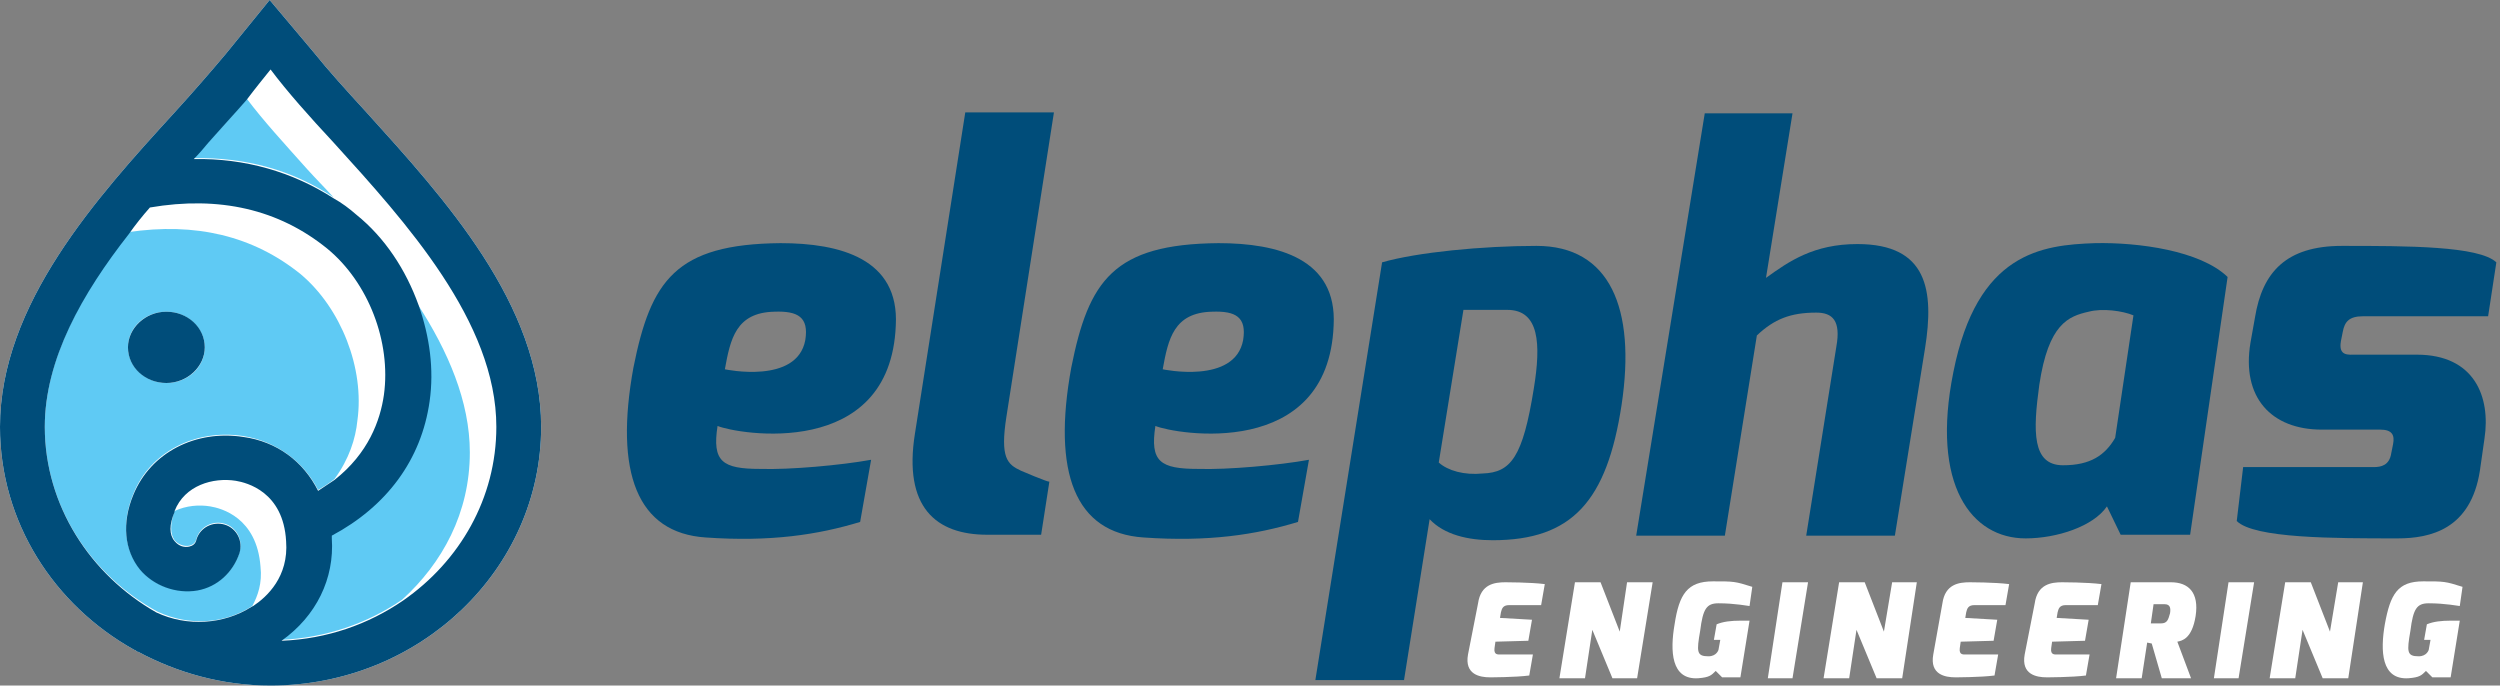
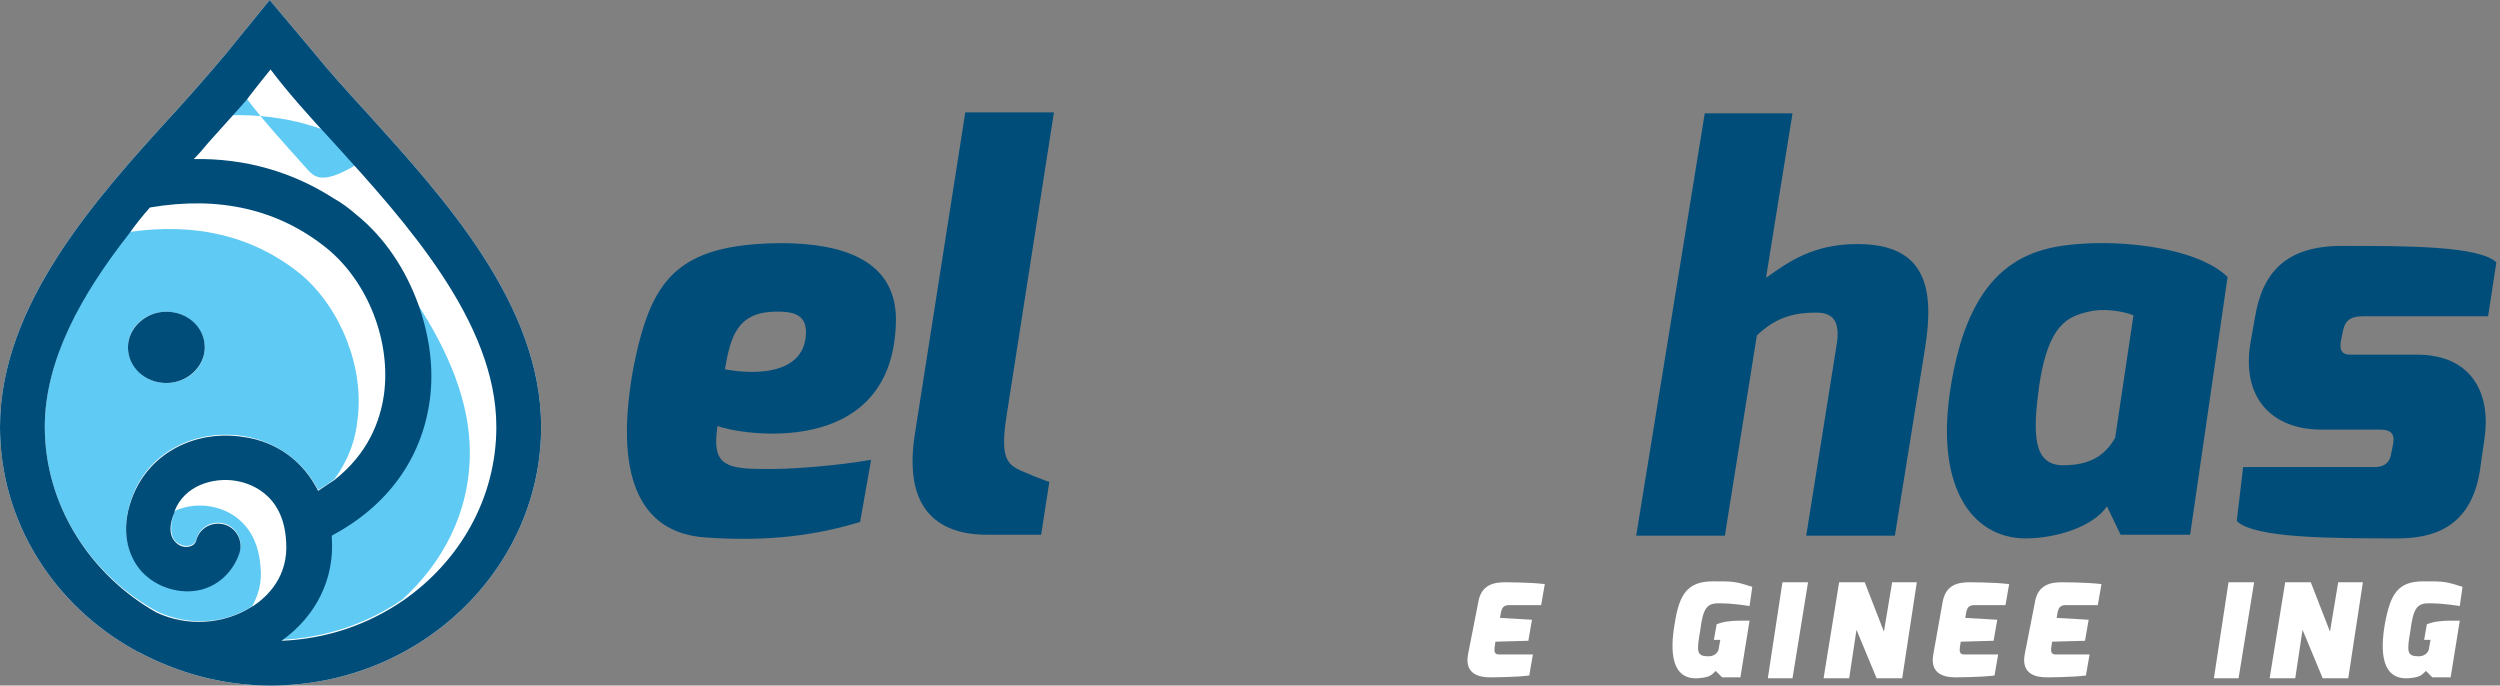
<svg xmlns="http://www.w3.org/2000/svg" version="1.1" id="Layer_1" x="0px" y="0px" width="273.5px" height="75px" viewBox="0 0 273.5 75" style="enable-background:new 0 0 273.5 75;" xml:space="preserve">
  <rect x="0" y="0" width="273.5" height="75" fill="#808080" stroke="none" />
  <style type="text/css">
	.st0{fill:#004D7A;}
	.st1{fill:#FFFFFF;}
	.st2{fill:#5FCAF4;}
</style>
  <g id="Logo_2_">
    <path class="st0" d="M85.4,26.6c6.5,0,13,1.7,12.6,9c-0.6,14.8-17.3,11.9-19.5,11c-0.6,3.9,0.5,4.7,4.7,4.7c3.2,0.1,8.8-0.4,12.1-1   l-1.2,6.8c-4.6,1.4-9.8,2.2-16.9,1.7c-7.5-0.5-10-7.1-7.9-18.6C71.2,30.7,73.9,26.7,85.4,26.6 M88.1,37.2c0.4-2.5-0.8-3.2-3.4-3.1   c-4.2,0.1-4.8,3-5.4,6.3C79.3,40.4,87.2,42.1,88.1,37.2z" />
    <path class="st0" d="M105.6,12.3h9.7l-5.2,33.3c-0.7,4.5,0.1,5.2,1.6,5.9c0,0,2.8,1.2,3.1,1.2l-0.9,5.8H108c-5.6,0-9.2-3-7.9-11.1   L105.6,12.3" />
-     <path class="st0" d="M133.3,26.6c6.5,0,13,1.7,12.6,9c-0.6,14.8-17.3,11.9-19.5,11c-0.6,3.9,0.5,4.7,4.7,4.7   c3.2,0.1,8.8-0.4,12.1-1l-1.2,6.8c-4.6,1.4-9.8,2.2-16.9,1.7c-7.5-0.5-10-7.1-7.9-18.6C119.1,30.7,121.8,26.7,133.3,26.6 M136,37.2   c0.4-2.5-0.8-3.2-3.4-3.1c-4.2,0.1-4.8,3-5.4,6.3C127.2,40.4,135.1,42.1,136,37.2z" />
-     <path class="st0" d="M151.2,28.7c3.8-1.1,11-1.8,16.9-1.8c8,0,10.9,6.8,9.3,17.4c-1.6,10.5-5.4,14.8-14.1,14.8   c-2.7,0-5.3-0.6-6.9-2.3l-2.8,17.6h-9.7L151.2,28.7 M162.2,51.8c3.1-0.1,4.4-1.8,5.6-9.3c0.8-4.9,0.6-8.6-2.9-8.6h-4.8l-2.7,16.7   C158.4,51.5,160.2,52,162.2,51.8z" />
    <path class="st0" d="M186.5,12.4h9.6l-2.9,18c2.5-1.8,5.2-3.7,10-3.7c7.7,0,8.4,5.1,7.4,11.4l-3.3,20.5h-9.7l3.3-20.7   c0.5-2.8-0.4-3.7-2.2-3.7c-2.8,0-4.6,0.7-6.5,2.5l-3.5,21.9h-9.7L186.5,12.4" />
    <path class="st0" d="M229.2,26.6c4.7-0.1,11.5,0.8,14.5,3.7l-4.1,28.2H232l-1.5-3.1c-1.5,2.2-5.5,3.5-8.9,3.5   c-5.9,0-10.4-5.8-7.9-18.2C216.3,27.6,223.4,26.8,229.2,26.6 M225.7,50.9c3,0,4.6-1.1,5.7-3l2-13.4c-1.2-0.5-3.4-0.8-4.9-0.4   c-2.2,0.5-4.4,1.3-5.4,8C222.4,47.2,222.3,50.9,225.7,50.9z" />
    <path class="st0" d="M245.4,51.1h14.3c0.8,0,1.7-0.2,1.9-1.5l0.2-1c0.2-1-0.1-1.6-1.4-1.6H254c-5.5,0-8.8-3.5-7.8-9.5l0.5-2.8   c0.8-4.9,3.4-7.8,9.5-7.8c7.1,0,15,0,16.9,1.8l-0.9,5.9h-13.7c-1.5,0-2,0.6-2.2,1.7l-0.2,1c-0.3,1.7,0.8,1.5,1.7,1.5h6.6   c6.3,0,8.1,4.6,7.4,9.2l-0.5,3.5c-1,6.4-5.4,7.4-9,7.4c-7,0-15.7,0-17.6-1.9L245.4,51.1" />
    <path class="st1" d="M161.7,66c0.3-2.1,1.8-2.3,3-2.3c0,0,2.7,0,4.3,0.2l-0.4,2.3h-3.5c-0.7,0-0.8,0.4-0.9,0.8l-0.1,0.6l3.5,0.2   l-0.4,2.3l-3.6,0.1l-0.1,0.7c-0.1,0.8,0.4,0.7,0.8,0.7h3.4l-0.4,2.3c-1.5,0.2-4.3,0.2-4.3,0.2c-1.1,0-2.8-0.3-2.4-2.5L161.7,66" />
-     <polyline class="st1" points="172.3,63.7 175.1,63.7 177.2,69.1 178,63.7 180.8,63.7 179.1,74.2 176.4,74.2 174.2,68.9 173.4,74.2    170.6,74.2 172.3,63.7  " />
    <path class="st1" d="M187.4,63.6c2.3,0,2.4,0,4.3,0.6l-0.3,2.1c-0.1,0-1.6-0.3-3.4-0.3c-1.3,0-1.7,0.6-2,3   c-0.4,2.3-0.4,2.8,0.9,2.8c0.9,0,1.1-0.7,1.1-0.7l0.2-1.1h-0.7l0.3-1.7c0.7-0.3,1.6-0.4,2.6-0.4c0.3,0,0.6,0,1,0l-1,6.2h-2   l-0.7-0.7c-0.5,0.5-0.7,0.7-1.9,0.8c-3,0.2-3.1-3-2.6-5.9C183.7,65,184.6,63.6,187.4,63.6" />
    <polyline class="st1" points="195,63.7 197.8,63.7 196.1,74.2 193.4,74.2 195,63.7  " />
    <polyline class="st1" points="201.2,63.7 204,63.7 206.1,69.1 207,63.7 209.7,63.7 208.1,74.2 205.3,74.2 203.1,68.9 202.3,74.2    199.5,74.2 201.2,63.7  " />
    <path class="st1" d="M212.5,66c0.3-2.1,1.8-2.3,3-2.3c0,0,2.7,0,4.3,0.2l-0.4,2.3H216c-0.7,0-0.8,0.4-0.9,0.8l-0.1,0.6l3.5,0.2   l-0.4,2.3l-3.6,0.1l-0.1,0.7c-0.1,0.8,0.4,0.7,0.8,0.7h3.4l-0.4,2.3c-1.5,0.2-4.3,0.2-4.3,0.2c-1.1,0-2.8-0.3-2.4-2.5L212.5,66" />
    <path class="st1" d="M222.6,66c0.3-2.1,1.8-2.3,3-2.3c0,0,2.7,0,4.3,0.2l-0.4,2.3h-3.5c-0.7,0-0.8,0.4-0.9,0.8l-0.1,0.6l3.5,0.2   l-0.4,2.3l-3.6,0.1l-0.1,0.7c-0.1,0.8,0.4,0.7,0.8,0.7h3.4l-0.4,2.3c-1.5,0.2-4.3,0.2-4.3,0.2c-1.1,0-2.8-0.3-2.4-2.5L222.6,66" />
-     <path class="st1" d="M233.1,63.7h4.4c1.9,0,3.1,1.1,2.7,3.7c-0.4,2.5-1.5,2.7-2,2.8l1.5,4h-3.2l-1.1-3.8l-0.5-0.1l-0.6,3.9h-2.8   L233.1,63.7 M236.4,68.2c0.7,0,0.8-0.4,1-1.1c0.1-0.6,0-1-0.6-1h-1.2l-0.3,2.1H236.4z" />
    <polyline class="st1" points="243.8,63.7 246.6,63.7 244.9,74.2 242.2,74.2 243.8,63.7  " />
    <polyline class="st1" points="250,63.7 252.8,63.7 254.9,69.1 255.8,63.7 258.5,63.7 256.9,74.2 254.1,74.2 251.9,68.9 251.1,74.2    248.3,74.2 250,63.7  " />
    <path class="st1" d="M265.1,63.6c2.3,0,2.4,0,4.3,0.6l-0.3,2.1c-0.1,0-1.6-0.3-3.4-0.3c-1.3,0-1.7,0.6-2,3   c-0.4,2.3-0.4,2.8,0.9,2.8c0.9,0,1.1-0.7,1.1-0.7l0.2-1.1h-0.7l0.3-1.7c0.7-0.3,1.6-0.4,2.6-0.4c0.3,0,0.6,0,1,0l-1,6.2h-2   l-0.7-0.7c-0.5,0.5-0.7,0.7-1.9,0.8c-3,0.2-3.1-3-2.6-5.9C261.5,65,262.3,63.6,265.1,63.6" />
    <path class="st1" d="M14.7,71.1c0.1,0,0.2,0.1,0.3,0.2l0.1,0c4.3,2.3,9.2,3.7,14.5,3.7c16.3,0,29.6-12.7,29.6-28.3   c0-13.4-10.6-25-19.1-34.4c-2.2-2.4-4.2-4.6-5.8-6.6L29.5,0l-4.8,5.9c-1.6,1.9-3.5,4.1-5.6,6.4C10.6,21.6,0,33.3,0,46.7   C0,57.1,5.9,66.2,14.7,71.1" />
-     <path class="st2" d="M33.6,18.5c-2.5-2.8-4.8-5.3-6.6-7.7c-1.3,1.5-2.7,3.1-4.2,4.7c-0.5,0.6-1.1,1.2-1.6,1.8   c5.7-0.1,10.8,1.3,15.3,4.3C35.5,20.5,34.5,19.5,33.6,18.5" />
+     <path class="st2" d="M33.6,18.5c-2.5-2.8-4.8-5.3-6.6-7.7c-0.5,0.6-1.1,1.2-1.6,1.8   c5.7-0.1,10.8,1.3,15.3,4.3C35.5,20.5,34.5,19.5,33.6,18.5" />
    <path class="st2" d="M36.2,58.5c0,0.1,0,0.2,0,0.3c0.3,4.5-1.7,8.6-5.5,11.2c4.9-0.2,9.5-1.8,13.3-4.4c4.4-4,7.4-9.5,7.4-16.1   c0-5.6-2.4-11.1-5.7-16.2c1.2,3.4,1.6,7,1.2,10.5C46,50.2,42.2,55.3,36.2,58.5" />
    <path class="st2" d="M17.2,66.9c3.4,1.6,7.3,1.4,10.4-0.6c0.6-1.1,1.1-2.5,0.9-4.3c-0.4-5.4-4.3-6.4-5.5-6.6   c-1.2-0.2-2.6-0.1-3.9,0.5c-0.5,1.4-0.5,2.5,0,3.2c0.4,0.5,1.1,0.7,1.6,0.6c0.4-0.1,0.7-0.3,0.8-0.8c0.4-1.3,1.8-2,3.1-1.6   c1.3,0.4,2,1.8,1.6,3.1c-0.7,2.2-2.4,3.7-4.6,4.1c-2.3,0.4-4.8-0.4-6.3-2.3c-1.7-2.1-2-5.1-0.7-8.2c1.8-4.5,6.7-7.1,12-6.3   c3.7,0.6,6.6,2.8,8.2,5.9c0.7-0.4,1.3-0.8,1.8-1.2c1.6-2.2,2.3-4.4,2.5-6.4c0.8-5.7-1.8-12.3-6.2-16c-5.2-4.2-11.5-5.7-18.9-4.6   C9,32.1,4.9,39.2,4.9,46.7C4.9,55.3,9.9,62.9,17.2,66.9 M18.2,34.1c2.3,0,4.2,1.8,4.2,3.9c0,2.2-1.9,3.9-4.2,3.9   c-2.3,0-4.2-1.8-4.2-3.9C14,35.8,15.9,34.1,18.2,34.1z" />
    <path class="st0" d="M14.7,71.1c0.1,0,0.2,0.1,0.3,0.2l0.1,0c4.3,2.3,9.2,3.7,14.5,3.7c16.3,0,29.6-12.7,29.6-28.3   c0-13.4-10.6-25-19.1-34.4c-2.2-2.4-4.2-4.6-5.8-6.6L29.5,0l-4.8,5.9c-1.6,1.9-3.5,4.1-5.6,6.4C10.6,21.6,0,33.3,0,46.7   C0,57.1,5.9,66.2,14.7,71.1 M29.6,7.6c1.8,2.4,4.2,5.1,6.9,8c7.9,8.7,17.8,19.6,17.8,31.1c0,7.8-4,14.7-10.2,19   c-3.8,2.6-8.3,4.2-13.3,4.4c3.8-2.7,5.8-6.8,5.5-11.2c0-0.1,0-0.2,0-0.3c6-3.2,9.8-8.3,10.7-14.7c0.5-3.5,0-7.1-1.2-10.5   c-1.4-3.9-3.7-7.4-6.8-9.9c-0.8-0.7-1.6-1.3-2.5-1.8c-4.5-2.9-9.7-4.4-15.3-4.3c0.6-0.6,1.1-1.2,1.6-1.8c1.5-1.7,2.9-3.2,4.2-4.7   C27.9,9.7,28.8,8.6,29.6,7.6z M16.4,22.7c7.6-1.3,14.1,0.2,19.4,4.5c4.5,3.7,7,10.2,6.2,16c-0.4,2.8-1.7,6.4-5.4,9.3   c-0.6,0.4-1.2,0.8-1.8,1.2c-1.6-3.2-4.5-5.4-8.2-5.9c-5.2-0.8-10.1,1.7-12,6.3c-1.3,3.1-1,6.1,0.7,8.2c1.5,1.8,4,2.7,6.3,2.3   c2.2-0.4,3.9-2,4.6-4.1c0.4-1.3-0.3-2.7-1.6-3.1c-1.3-0.4-2.7,0.3-3.1,1.6c-0.1,0.5-0.4,0.7-0.8,0.8c-0.5,0.1-1.1,0-1.6-0.6   c-0.6-0.7-0.6-1.8,0-3.2c0,0,0-0.1,0-0.1c1.1-2.8,4.2-3.7,6.7-3.3c1.2,0.2,5.2,1.2,5.5,6.6c0.3,3.9-2.1,6.1-3.6,7.1   c-0.1,0-0.1,0.1-0.2,0.1c-3,1.9-7,2.2-10.4,0.6C9.9,62.9,4.9,55.3,4.9,46.7c0-7.4,4.1-14.6,9.2-21.1C14.8,24.6,15.6,23.6,16.4,22.7   z" />
    <path class="st0" d="M18.2,41.9c2.3,0,4.2-1.8,4.2-3.9c0-2.2-1.9-3.9-4.2-3.9c-2.3,0-4.2,1.8-4.2,3.9C14,40.2,15.9,41.9,18.2,41.9" />
  </g>
</svg>